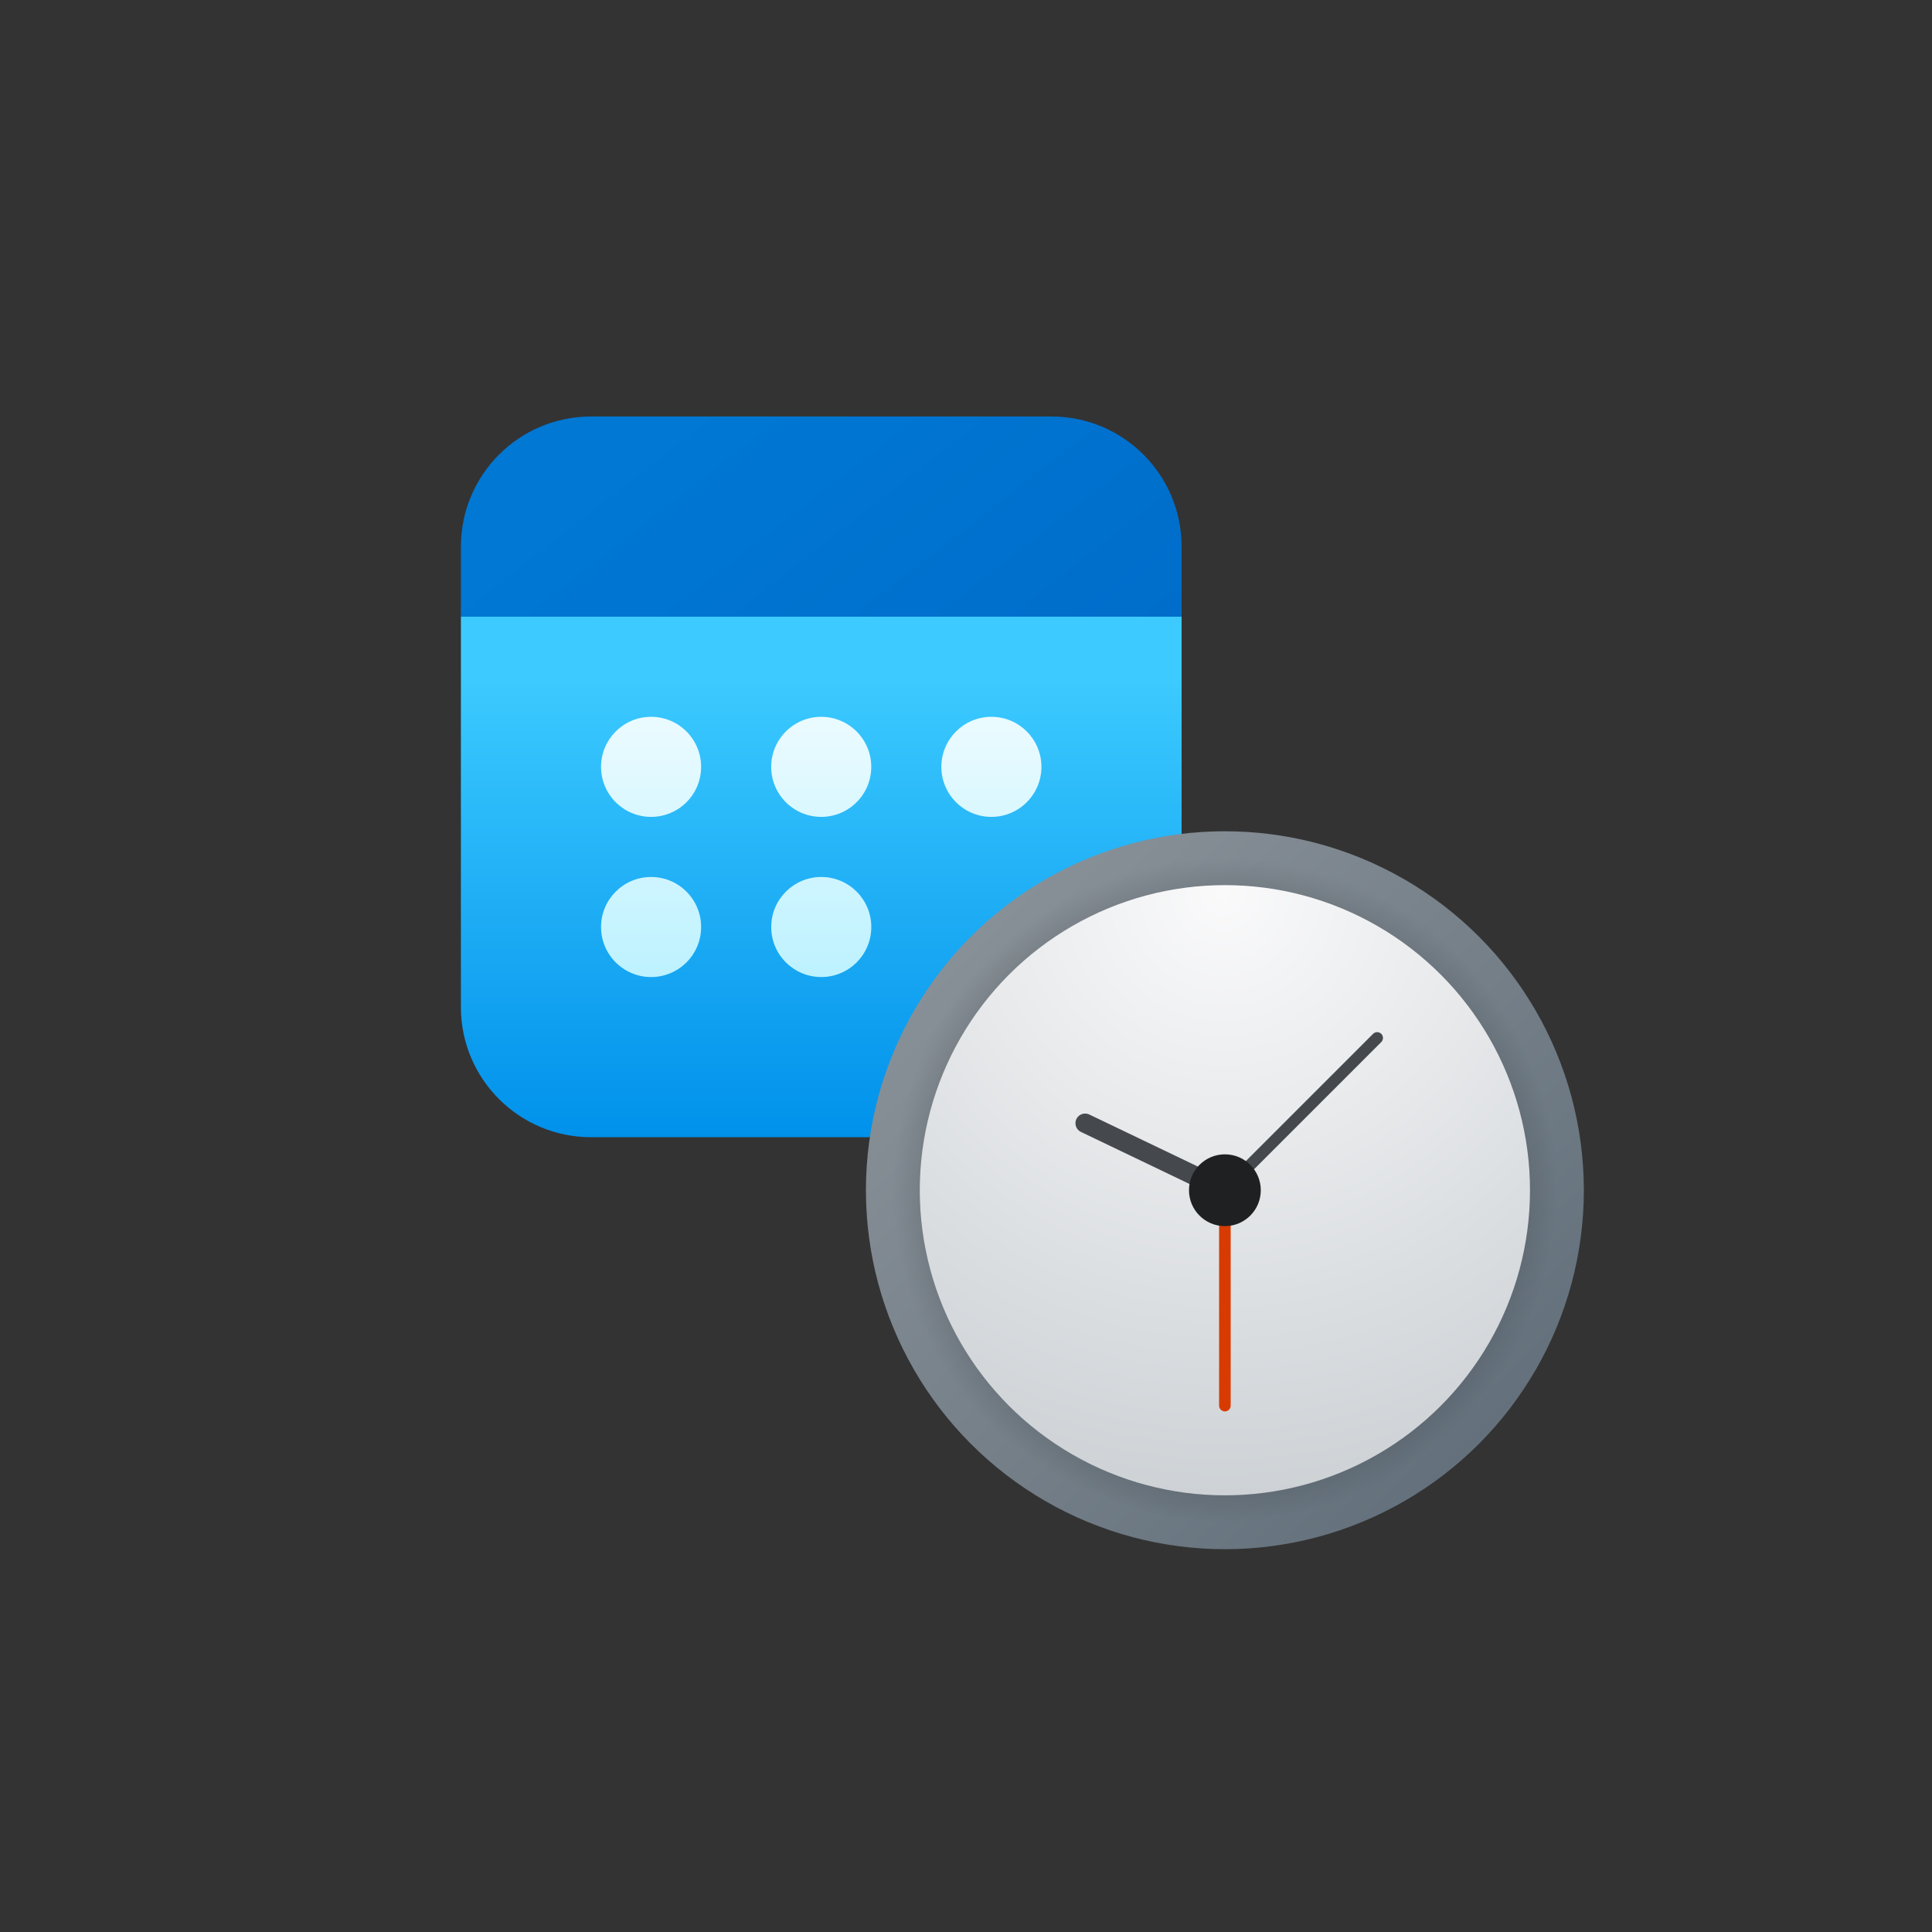
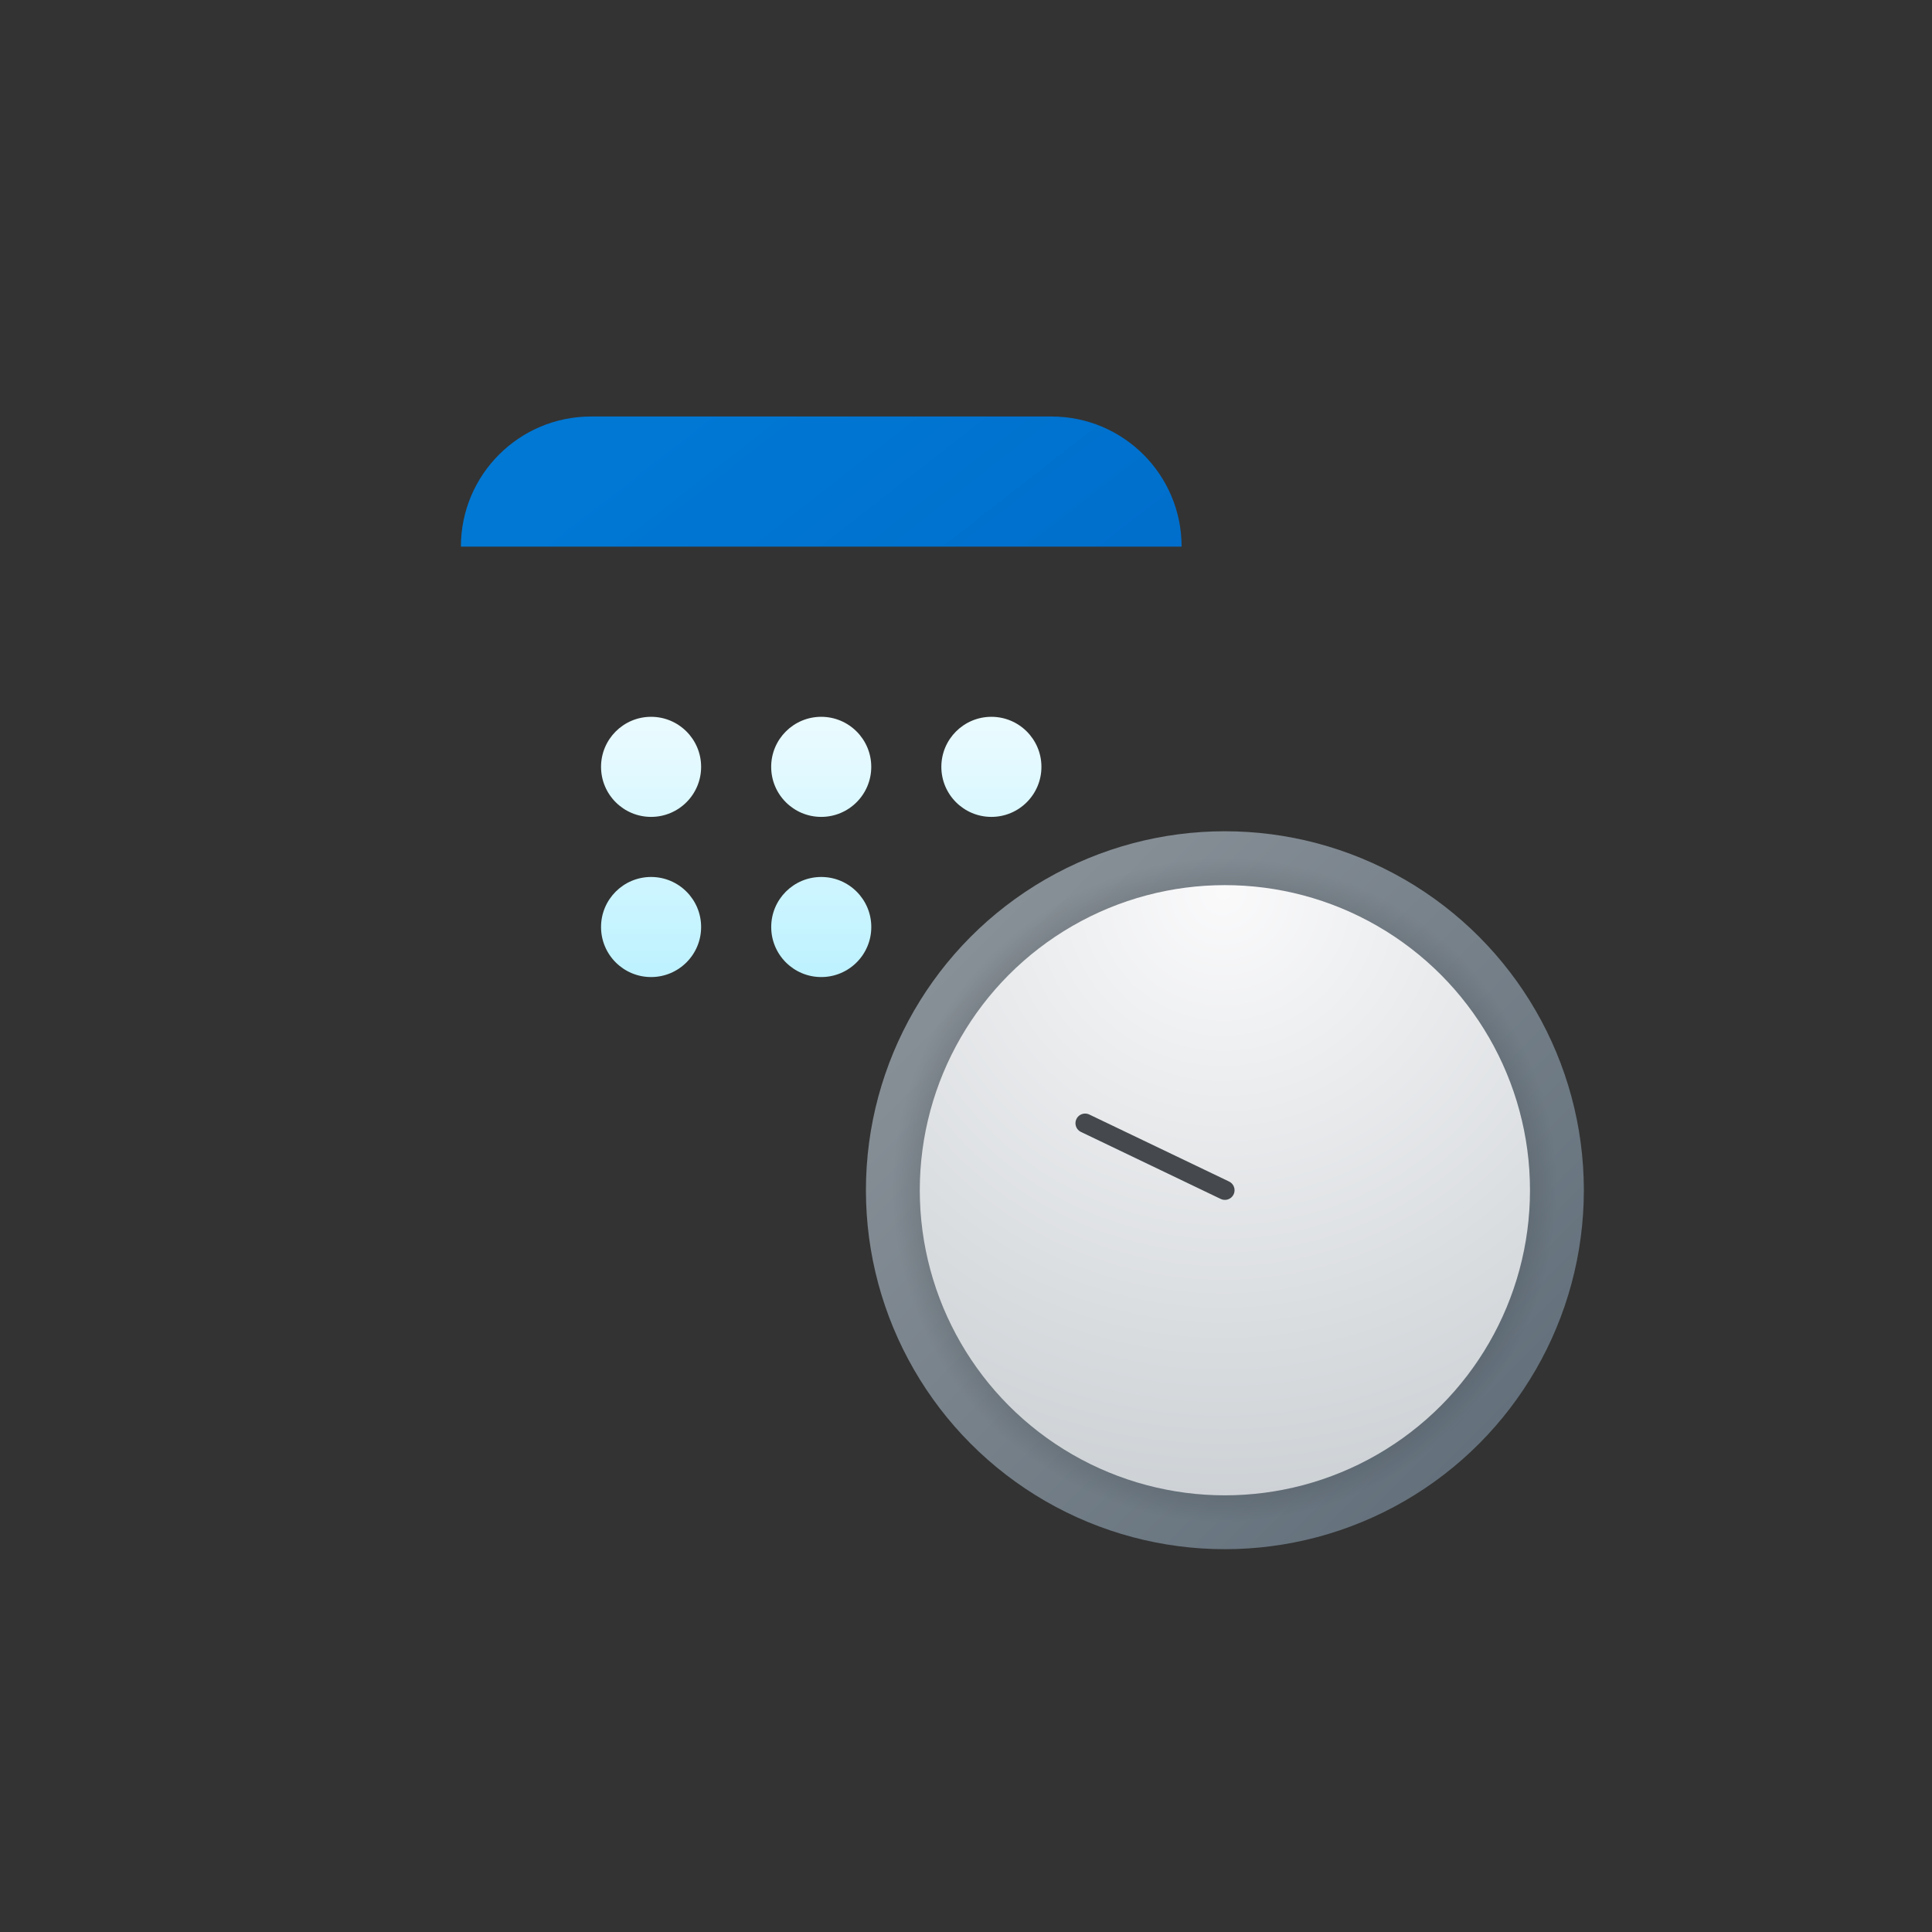
<svg xmlns="http://www.w3.org/2000/svg" id="Layer_1" viewBox="0 0 500 500">
  <rect x="0" y="0" width="500" height="500" fill="#333333" stroke="none" />
  <defs>
    <style>
      .cls-1 {
        fill: url(#linear-gradient-3);
        fill-rule: evenodd;
      }

      .cls-2 {
        stroke: #d83b01;
      }

      .cls-2, .cls-3 {
        stroke-width: 3px;
      }

      .cls-2, .cls-3, .cls-4 {
        fill: none;
        stroke-linecap: round;
        stroke-miterlimit: 20;
      }

      .cls-5 {
        fill: #1e2021;
      }

      .cls-6 {
        fill: url(#radial-gradient-2);
      }

      .cls-7 {
        fill: url(#linear-gradient-4);
      }

      .cls-8 {
        fill: url(#linear-gradient-2);
      }

      .cls-9 {
        fill: url(#radial-gradient);
      }

      .cls-10 {
        fill: url(#linear-gradient);
      }

      .cls-3, .cls-4 {
        stroke: #45494d;
      }

      .cls-4 {
        stroke-width: 5px;
      }
    </style>
    <linearGradient id="linear-gradient" x1="212.54" y1="-858.24" x2="212.54" y2="-737.35" gradientTransform="translate(0 -563.93) scale(1 -1)" gradientUnits="userSpaceOnUse">
      <stop offset="0" stop-color="#0091eb" />
      <stop offset="1" stop-color="#3dcbff" />
    </linearGradient>
    <linearGradient id="linear-gradient-2" x1="180.81" y1="-667.9" x2="287.52" y2="-805.1" gradientTransform="translate(0 -563.93) scale(1 -1)" gradientUnits="userSpaceOnUse">
      <stop offset="0" stop-color="#0078d4" />
      <stop offset="1" stop-color="#0068c6" />
    </linearGradient>
    <linearGradient id="linear-gradient-3" x1="212.54" y1="-749.44" x2="212.54" y2="-816.79" gradientTransform="translate(0 -563.93) scale(1 -1)" gradientUnits="userSpaceOnUse">
      <stop offset="0" stop-color="#ebfbff" />
      <stop offset="1" stop-color="#bdf2ff" />
    </linearGradient>
    <linearGradient id="linear-gradient-4" x1="-489.53" y1="-274.12" x2="-423.85" y2="-339.81" gradientTransform="translate(1230.38 -305.9) scale(2 -2)" gradientUnits="userSpaceOnUse">
      <stop offset="0" stop-color="#889097" />
      <stop offset="1" stop-color="#64717c" />
    </linearGradient>
    <radialGradient id="radial-gradient" cx="-456.69" cy="-306.97" fx="-456.69" fy="-306.97" r="42.96" gradientTransform="translate(1230.38 -305.9) scale(2 -2)" gradientUnits="userSpaceOnUse">
      <stop offset="0" stop-color="#000" />
      <stop offset="1" stop-color="#000" stop-opacity="0" />
    </radialGradient>
    <radialGradient id="radial-gradient-2" cx="-456.95" cy="-268.4" fx="-456.95" fy="-268.4" r="87.98" gradientTransform="translate(1230.38 -305.9) scale(2 -2)" gradientUnits="userSpaceOnUse">
      <stop offset="0" stop-color="#fafafb" />
      <stop offset="1" stop-color="#c8cdd1" />
    </radialGradient>
  </defs>
  <g>
-     <path class="cls-10" d="M119.28,159.6l89.54-9.95c2.47-.27,4.97-.27,7.44,0l89.54,9.95v101.03c0,18.6-15.08,33.68-33.68,33.68h-119.16c-18.6,0-33.68-15.08-33.68-33.68v-101.03Z" />
-     <path class="cls-8" d="M119.28,141.47c0-18.6,15.08-33.68,33.68-33.68h119.16c18.6,0,33.68,15.08,33.68,33.68v18.13H119.28v-18.13Z" />
+     <path class="cls-8" d="M119.28,141.47c0-18.6,15.08-33.68,33.68-33.68h119.16c18.6,0,33.68,15.08,33.68,33.68H119.28v-18.13Z" />
    <path class="cls-1" d="M168.5,185.51c-7.15,0-12.95,5.8-12.95,12.95s5.8,12.95,12.95,12.95,12.95-5.8,12.95-12.95-5.8-12.95-12.95-12.95ZM168.5,226.96c-7.15,0-12.95,5.8-12.95,12.95s5.8,12.95,12.95,12.95,12.95-5.8,12.95-12.95-5.8-12.95-12.95-12.95ZM199.58,198.46c0-7.15,5.8-12.95,12.95-12.95s12.95,5.8,12.95,12.95-5.8,12.95-12.95,12.95-12.95-5.8-12.95-12.95ZM212.54,226.96c-7.15,0-12.95,5.8-12.95,12.95s5.8,12.95,12.95,12.95,12.95-5.8,12.95-12.95-5.8-12.95-12.95-12.95ZM243.62,198.46c0-7.15,5.8-12.95,12.95-12.95s12.95,5.8,12.95,12.95-5.8,12.95-12.95,12.95-12.95-5.8-12.95-12.95Z" />
  </g>
  <circle class="cls-7" cx="317" cy="308.03" r="92.9" />
  <circle class="cls-9" cx="317" cy="308.03" r="85.93" />
  <circle class="cls-6" cx="317" cy="308.03" r="78.96" />
-   <line class="cls-2" x1="317" y1="308.03" x2="317" y2="363.77" />
-   <line class="cls-3" x1="317" y1="308.03" x2="356.41" y2="268.62" />
  <line class="cls-4" x1="317" y1="308.03" x2="280.83" y2="290.69" />
-   <circle class="cls-5" cx="317" cy="308.03" r="9.29" />
</svg>